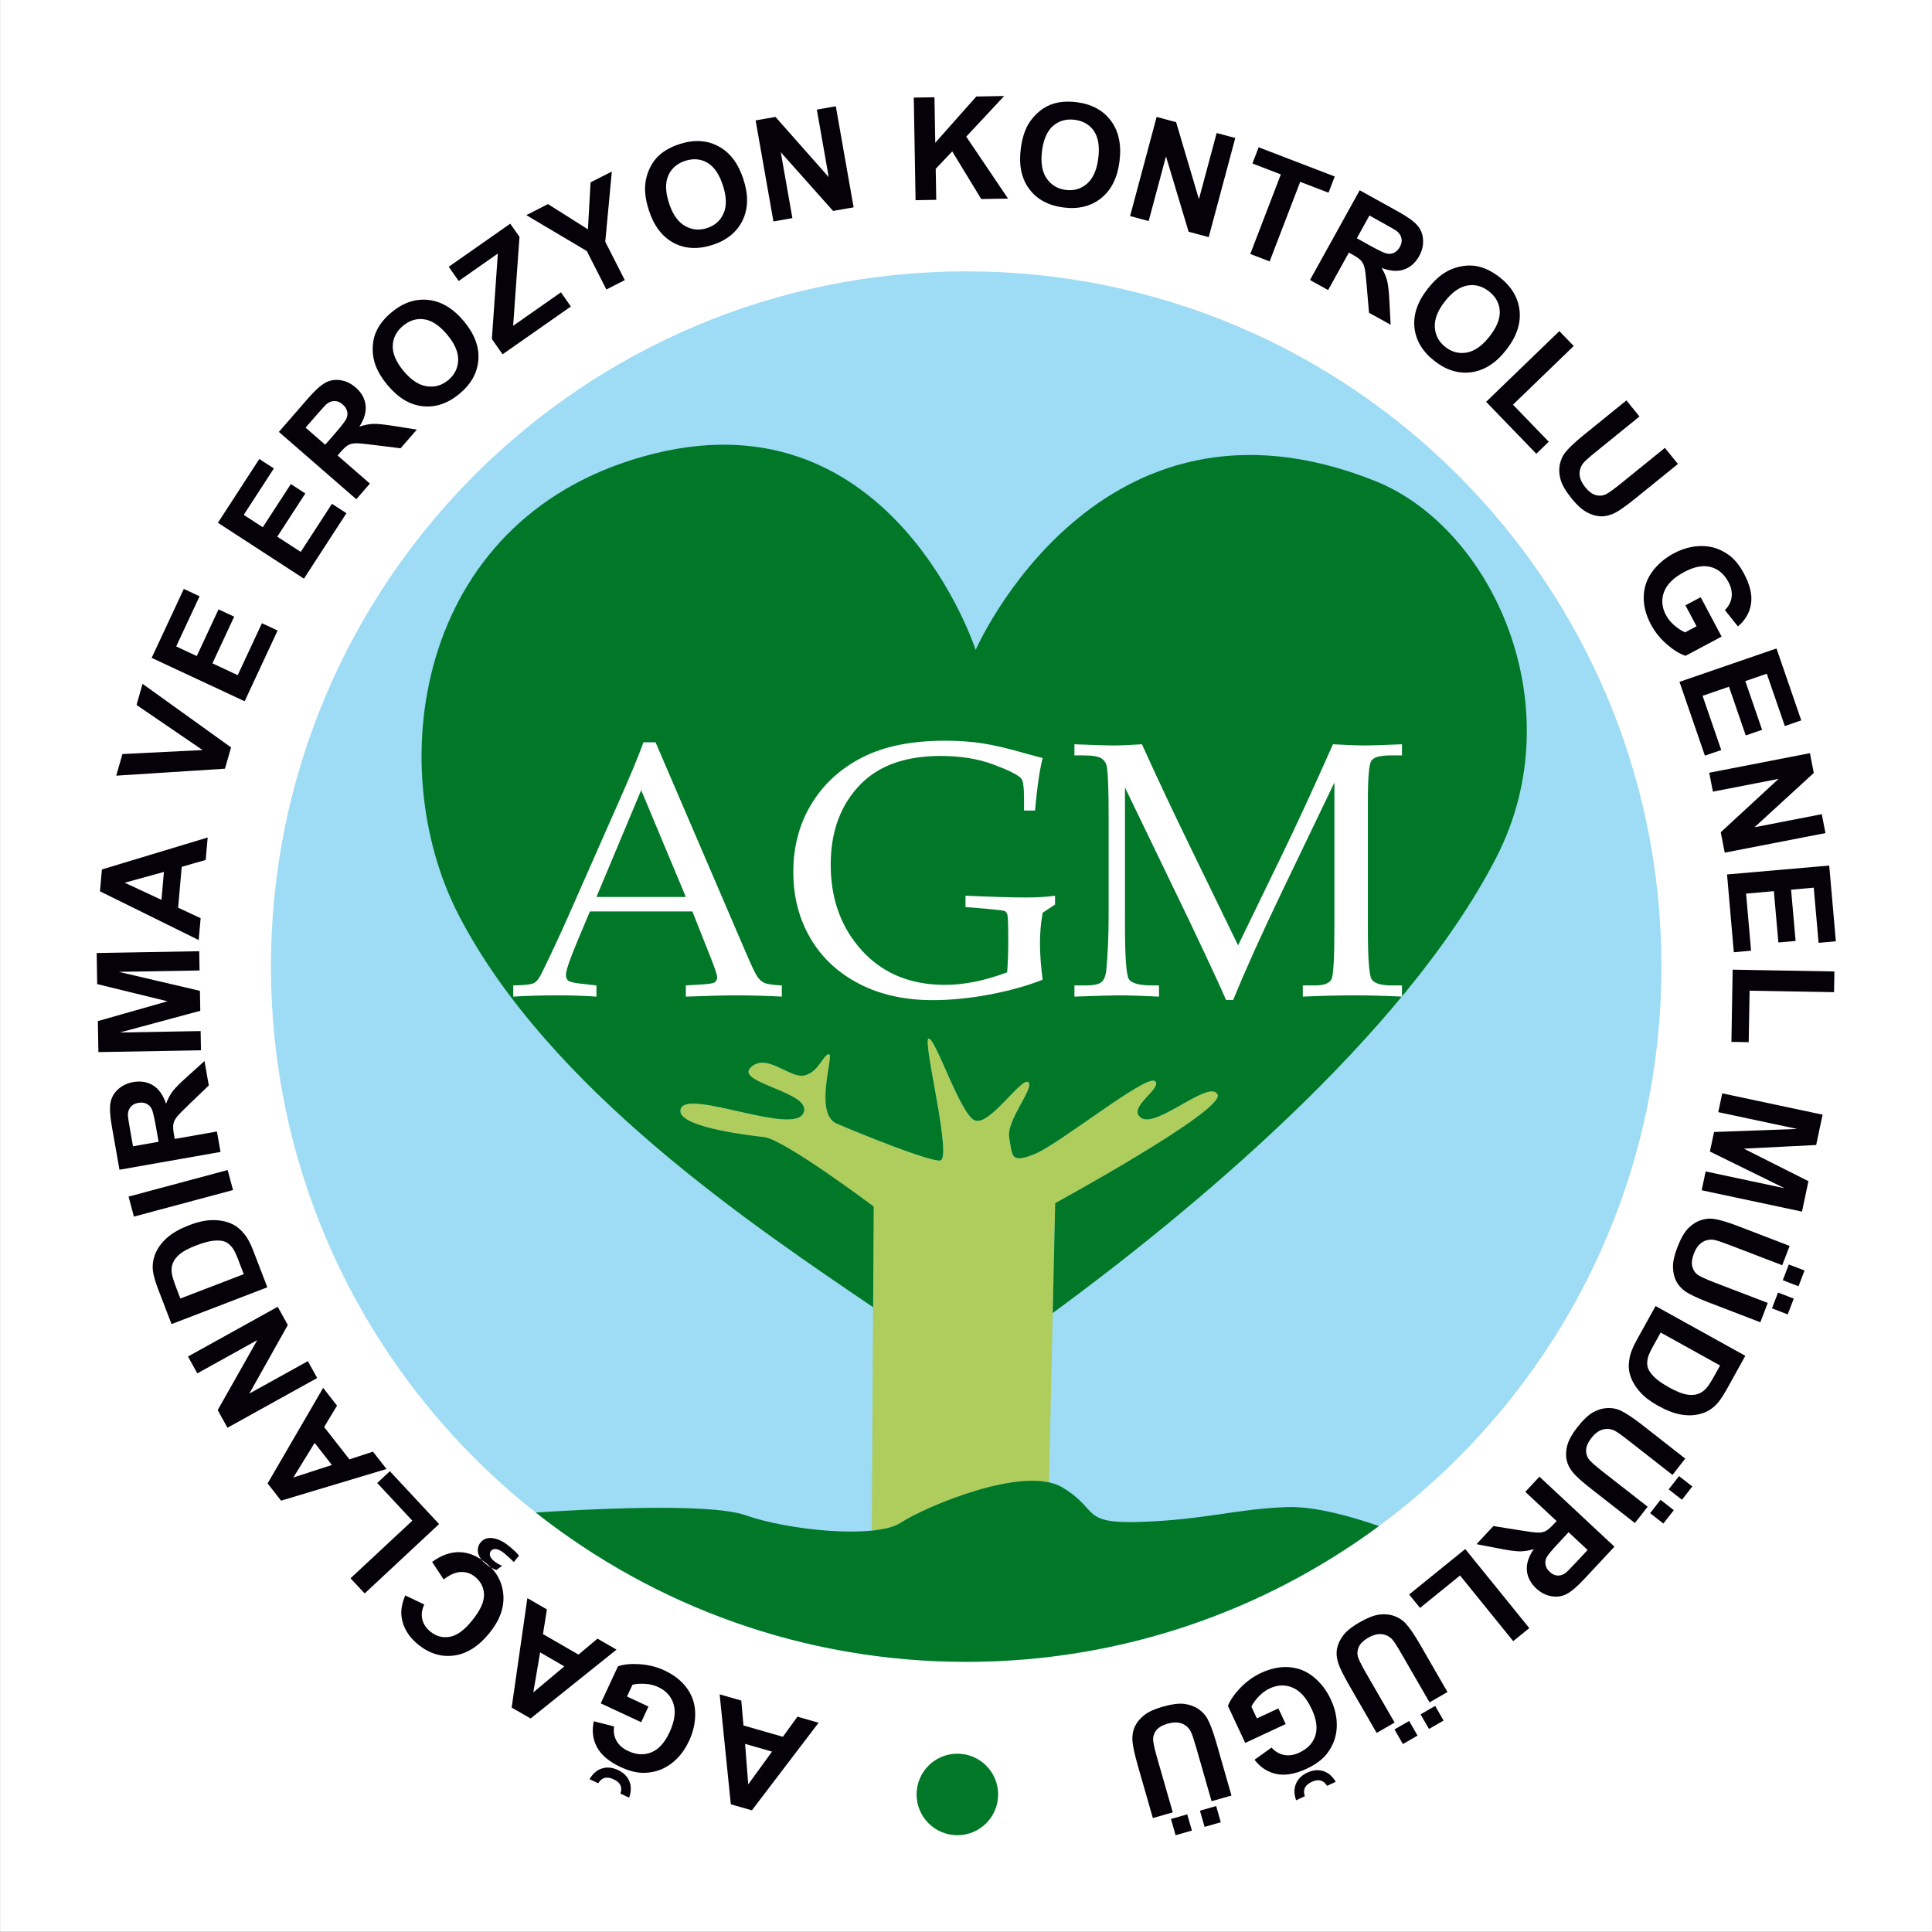
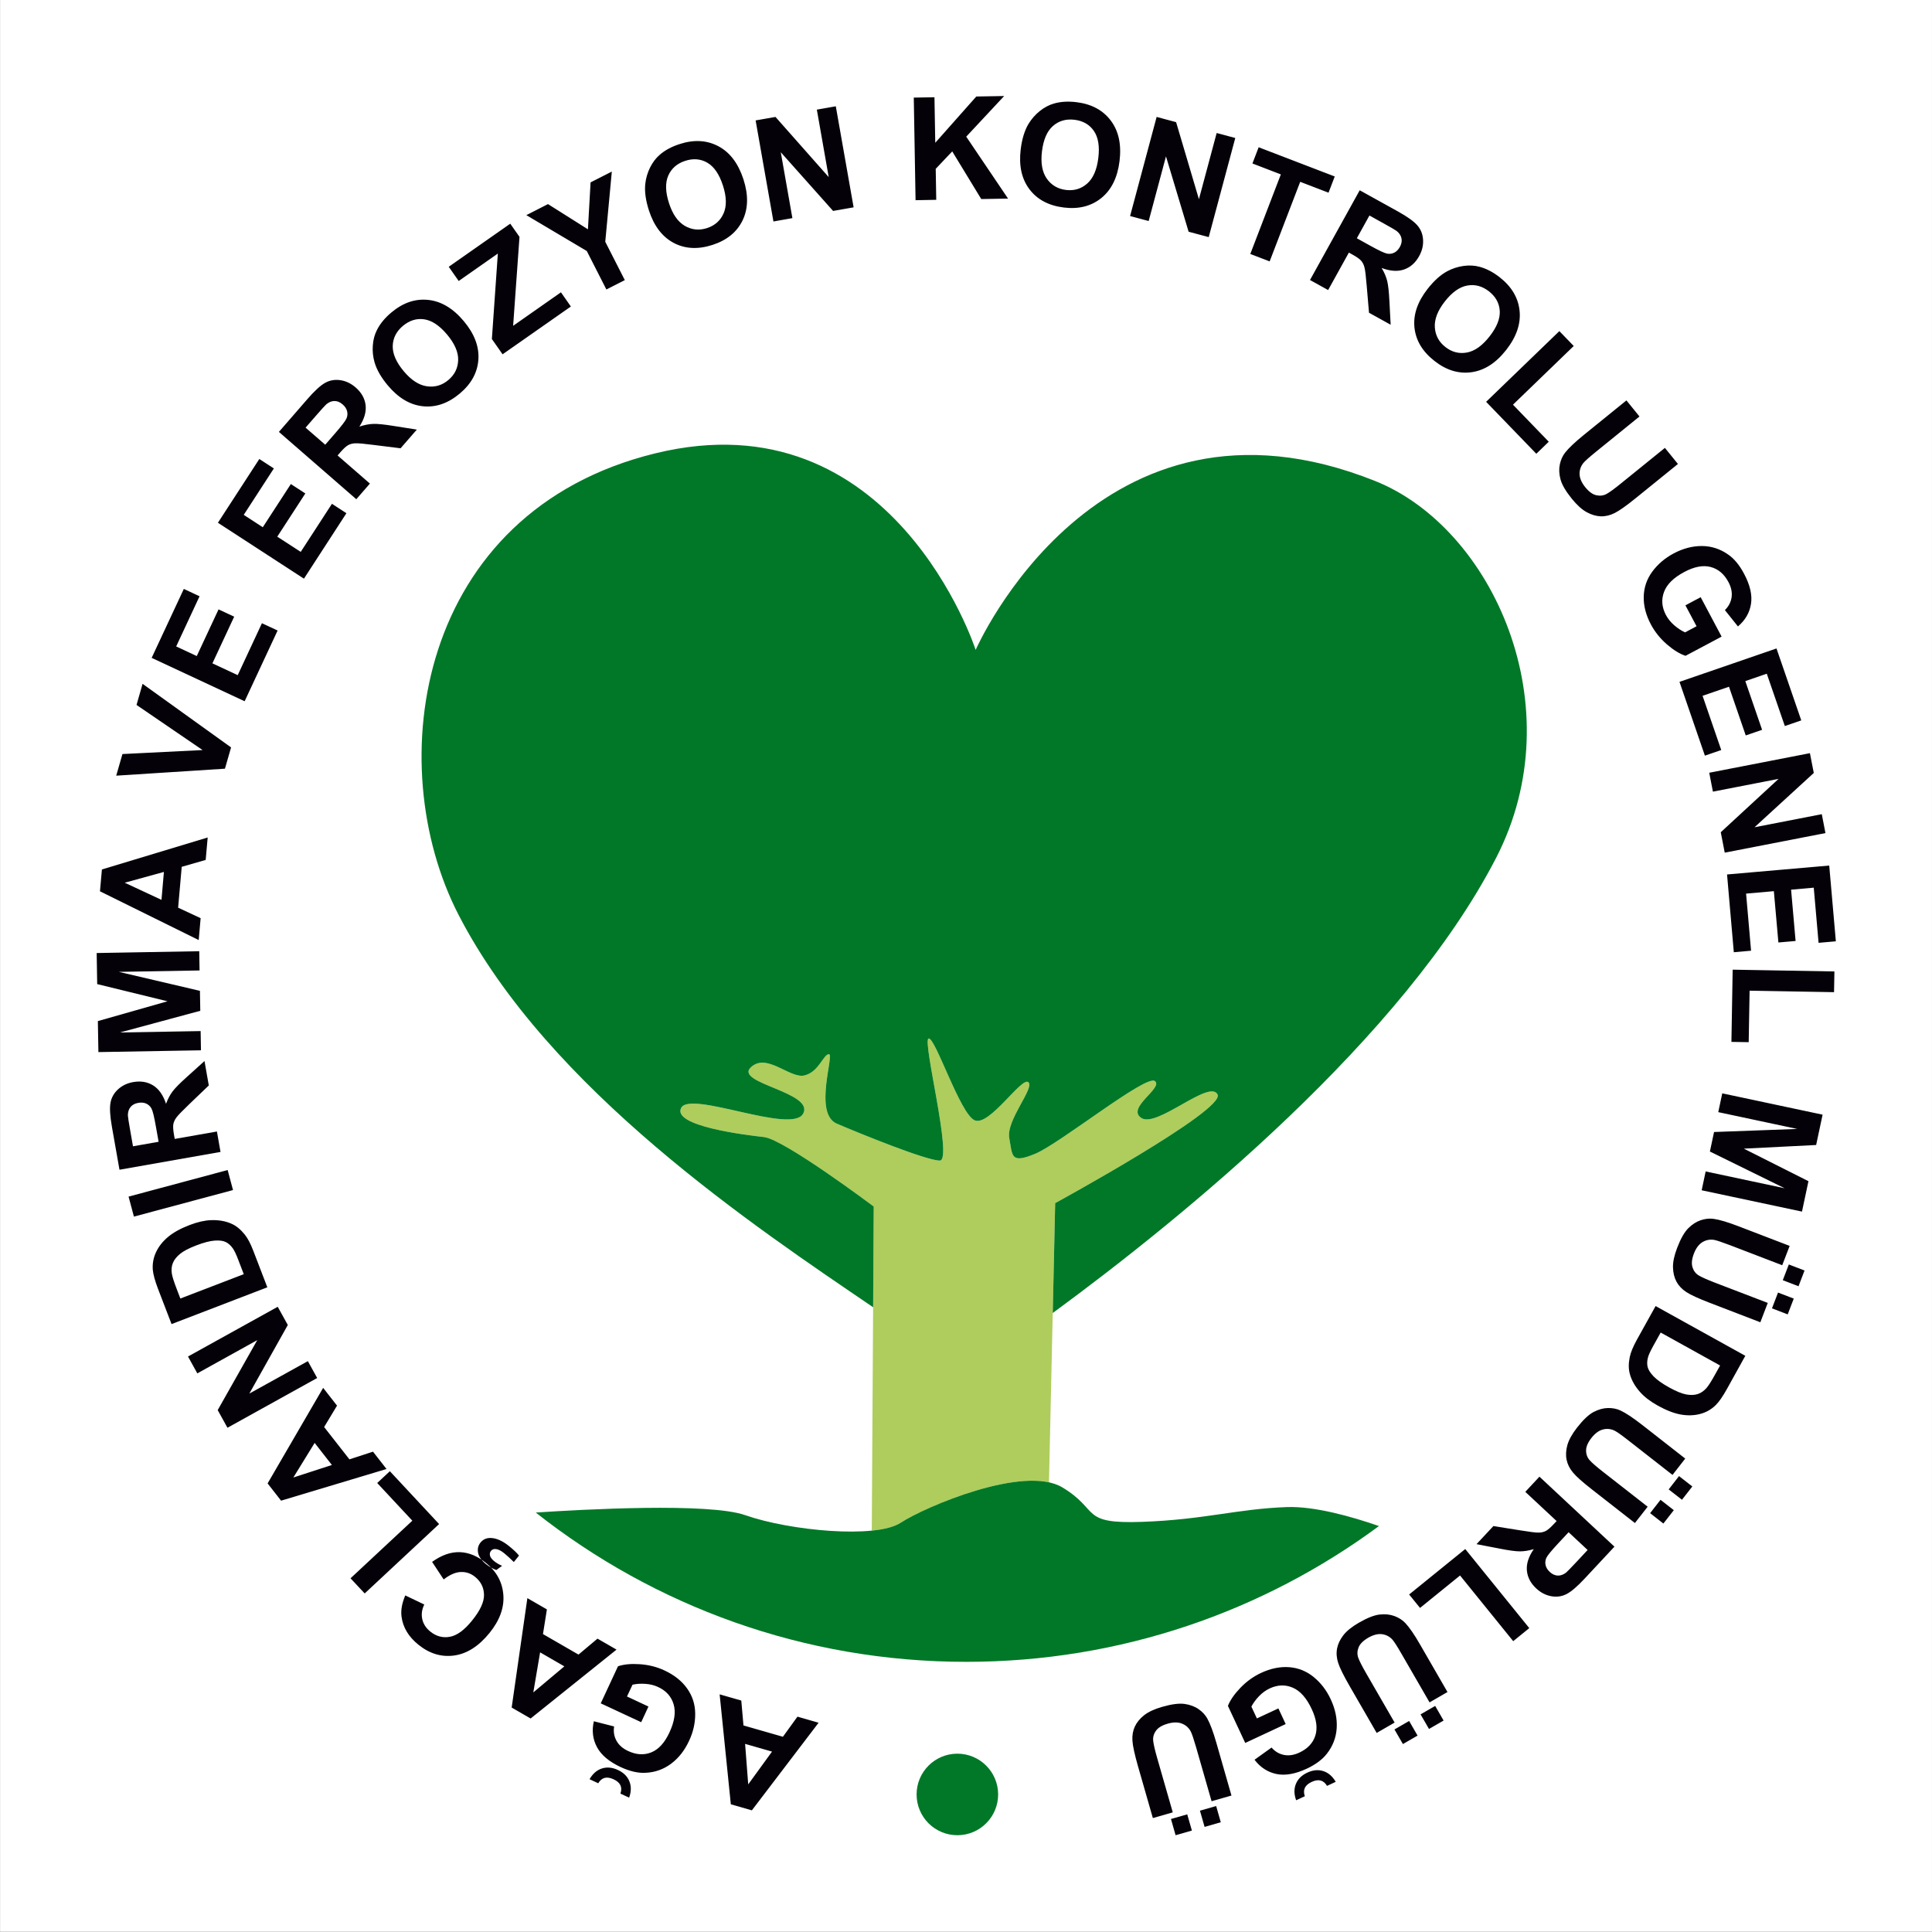
<svg xmlns="http://www.w3.org/2000/svg" width="283.4pt" height="283.4pt" viewBox="0 0 283.4 283.4" version="1.1">
  <rect x="0" y="0" width="283.4" height="283.4" fill="#333333" stroke="none" />
  <defs>
    <clipPath id="clip1">
      <path d="M 0 0 L 283.398 0 L 283.398 283.398 L 0 283.398 Z M 0 0 " />
    </clipPath>
  </defs>
  <g id="surface1">
    <g clip-path="url(#clip1)" clip-rule="nonzero">
      <path style=" stroke:none;fill-rule:evenodd;fill:rgb(100%,100%,100%);fill-opacity:1;" d="M 0.008 283.375 L 283.473 283.375 L 283.473 -0.09 L 0.008 -0.09 Z M 0.008 283.375 " />
    </g>
-     <path style=" stroke:none;fill-rule:evenodd;fill:rgb(61.914%,85.938%,95.702%);fill-opacity:1;" d="M 141.73 39.805 C 198.055 39.805 243.711 85.461 243.711 141.785 C 243.711 198.109 198.055 243.766 141.73 243.766 C 85.406 243.766 39.746 198.109 39.746 141.785 C 39.746 85.461 85.406 39.805 141.73 39.805 Z M 141.73 39.805 " />
    <path style=" stroke:none;fill-rule:evenodd;fill:rgb(68.164%,80.469%,36.084%);fill-opacity:1;" d="M 127.879 224.523 L 128.164 176.98 C 128.164 176.98 115.027 167.121 112.07 166.793 C 109.113 166.465 98.598 165.152 99.914 162.523 C 101.227 159.895 116.176 166.465 117.816 163.344 C 119.461 160.223 107.797 158.91 110.098 156.609 C 112.398 154.309 115.848 158.25 117.984 157.758 C 120.117 157.266 120.777 154.637 121.598 154.637 C 122.414 154.637 119.297 163.344 122.746 164.82 C 126.195 166.301 135.887 170.242 137.859 170.242 C 139.828 170.242 135.23 152.5 136.219 152.336 C 137.203 152.172 140.816 163.344 142.953 164.328 C 145.09 165.316 149.852 157.922 150.84 158.742 C 151.824 159.566 147.551 164.328 148.047 166.957 C 148.539 169.586 148.211 170.738 151.824 169.258 C 155.438 167.777 168.086 157.594 169.402 158.578 C 170.715 159.566 165.129 162.523 167.43 164 C 169.73 165.48 177.449 158.25 178.602 160.551 C 179.746 162.852 154.781 176.484 154.781 176.484 L 153.871 217.441 C 147.41 216.047 135.359 221.246 132.109 223.371 C 131.195 223.969 129.703 224.34 127.879 224.523 Z M 127.879 224.523 " />
    <path style=" stroke:none;fill-rule:evenodd;fill:rgb(0%,47.069%,15.282%);fill-opacity:1;" d="M 154.426 192.602 C 173.758 178.414 205.84 152.227 219.449 125.863 C 230.91 103.664 218.922 77.445 201.73 70.562 C 161.012 54.266 143.117 95.332 143.117 95.332 C 143.117 95.332 131.031 57.934 96.086 66.508 C 61.137 75.086 55.816 112.016 67.273 134.211 C 80.508 159.844 110.738 179.957 128.078 191.758 L 128.164 176.98 C 128.164 176.98 115.027 167.121 112.07 166.793 C 109.113 166.465 98.598 165.152 99.914 162.523 C 101.227 159.895 116.176 166.465 117.82 163.344 C 119.461 160.223 107.797 158.91 110.098 156.609 C 112.398 154.309 115.848 158.25 117.984 157.758 C 120.117 157.266 120.777 154.637 121.598 154.637 C 122.414 154.637 119.297 163.344 122.746 164.824 C 126.195 166.301 135.887 170.242 137.859 170.242 C 139.828 170.242 135.23 152.5 136.219 152.336 C 137.203 152.172 140.816 163.344 142.953 164.328 C 145.09 165.316 149.852 157.922 150.84 158.742 C 151.824 159.566 147.551 164.328 148.047 166.957 C 148.539 169.586 148.211 170.738 151.824 169.258 C 155.438 167.777 168.086 157.594 169.402 158.578 C 170.715 159.566 165.129 162.523 167.43 164 C 169.73 165.48 177.449 158.25 178.602 160.551 C 179.746 162.852 154.781 176.484 154.781 176.484 Z M 202.277 223.852 C 185.344 236.363 164.402 243.77 141.73 243.77 C 117.887 243.77 95.957 235.582 78.59 221.871 C 85.461 221.414 103.992 220.391 109.309 222.254 C 115.879 224.555 128.496 225.734 132.109 223.371 C 135.727 221.004 150.246 214.828 155.828 218.18 C 161.414 221.531 158.328 223.566 167.527 223.238 C 176.727 222.91 181.461 221.332 188.754 221.07 C 192.836 220.922 198.277 222.465 202.277 223.852 Z M 140.434 257.242 C 143.734 257.242 146.414 259.922 146.414 263.223 C 146.414 266.527 143.734 269.203 140.434 269.203 C 137.129 269.203 134.453 266.527 134.453 263.223 C 134.453 259.922 137.129 257.242 140.434 257.242 Z M 140.434 257.242 " />
-     <path style=" stroke:none;fill-rule:evenodd;fill:rgb(100%,100%,100%);fill-opacity:1;" d="M 101.566 133.699 L 86.535 133.699 L 84.766 137.891 C 83.602 140.66 83.016 142.367 83.016 142.988 C 83.016 143.387 83.133 143.672 83.344 143.848 C 83.559 144.02 84.109 144.16 84.996 144.266 L 87.492 144.551 L 87.492 146.191 C 85.832 146.07 83.957 146.008 81.871 146.008 C 79.371 146.008 77.184 146.07 75.289 146.191 L 75.289 144.551 L 76.074 144.523 C 77.289 144.488 78.07 144.363 78.422 144.152 C 78.781 143.93 79.164 143.395 79.562 142.543 C 80.789 140.051 82.047 137.348 83.336 134.453 L 90.484 118.25 C 92.395 113.953 93.699 110.828 94.391 108.883 L 96.16 108.883 L 109.316 139.508 C 110.203 141.586 110.789 142.836 111.094 143.262 C 111.387 143.688 111.723 143.992 112.105 144.168 C 112.488 144.355 113.34 144.48 114.68 144.551 L 114.68 146.191 C 112.426 146.07 110.277 146.008 108.227 146.008 C 106.316 146.008 103.777 146.07 100.605 146.191 L 100.605 144.551 L 103.184 144.391 C 104.098 144.328 104.648 144.23 104.816 144.105 C 105.078 143.922 105.203 143.672 105.203 143.379 C 105.203 143.066 104.949 142.25 104.434 140.938 Z M 87.492 131.57 L 100.605 131.57 L 94.055 115.906 Z M 152.941 133.887 C 152.684 135.344 152.551 136.824 152.551 138.336 C 152.551 139.926 152.684 141.727 152.941 143.715 C 150.645 144.621 148.031 145.34 145.129 145.891 C 142.227 146.434 139.445 146.707 136.789 146.707 C 132.699 146.707 129.102 145.91 126.012 144.301 C 122.914 142.695 120.531 140.465 118.871 137.617 C 117.203 134.766 116.367 131.523 116.367 127.902 C 116.367 124.156 117.266 120.824 119.051 117.895 C 120.836 114.973 123.32 112.711 126.52 111.086 C 129.703 109.461 133.746 108.652 138.637 108.652 C 140.637 108.652 142.473 108.785 144.152 109.043 C 145.84 109.301 148.031 109.824 150.73 110.605 L 152.941 111.199 C 152.48 113.039 152.109 115.605 151.824 118.898 L 150.215 118.898 L 150.215 117.184 C 150.215 115.48 150.074 114.484 149.801 114.191 C 149.277 113.633 147.898 112.949 145.66 112.121 C 143.426 111.297 140.867 110.887 137.988 110.887 C 132.895 110.887 128.984 112.258 126.277 115 C 123.328 117.984 121.855 121.926 121.855 126.836 C 121.855 131.551 123.188 135.52 125.844 138.754 C 128.961 142.562 133.223 144.469 138.613 144.469 C 141.426 144.469 144.461 143.859 147.738 142.625 C 147.848 141.168 147.898 139.613 147.898 137.973 C 147.898 135.832 147.863 134.605 147.789 134.285 C 147.73 133.965 147.598 133.762 147.414 133.664 C 147.234 133.566 146.328 133.453 144.703 133.309 L 141.629 133.051 L 141.629 131.391 C 145.598 131.559 148.547 131.648 150.473 131.648 C 152.145 131.648 153.574 131.559 154.762 131.391 L 154.762 132.688 Z M 195.742 114.785 L 188.016 130.867 C 185.113 136.906 182.742 142.172 180.887 146.684 L 179.848 146.684 C 179.199 145.137 177.359 141.176 174.324 134.793 L 165.02 115.516 L 165.02 135.625 C 165.02 140.305 165.203 142.969 165.578 143.602 C 165.949 144.23 167.105 144.551 169.051 144.551 L 170.008 144.551 L 170.008 146.191 C 167.602 146.07 165.641 146.008 164.129 146.008 C 163.039 146.008 160.863 146.07 157.605 146.191 L 157.605 144.551 L 159.289 144.551 C 160.438 144.551 161.199 144.383 161.578 144.055 C 161.965 143.727 162.195 143.129 162.285 142.258 C 162.508 139.836 162.621 137.215 162.621 134.402 L 162.621 119.68 C 162.621 116.129 162.539 113.773 162.391 112.629 C 162.32 112.043 162.062 111.59 161.617 111.281 C 161.184 110.969 160.297 110.809 158.98 110.809 L 157.605 110.809 L 157.605 109.176 C 160.621 109.289 162.516 109.352 163.297 109.352 C 164.289 109.352 165.691 109.289 167.512 109.176 C 169.609 113.836 172.035 118.977 174.77 124.598 L 181.613 138.672 L 187.938 125.637 C 190.156 121.074 192.688 115.586 195.527 109.176 C 197.695 109.289 199.223 109.352 200.109 109.352 C 201.133 109.352 202.977 109.289 205.652 109.176 L 205.652 110.809 L 203.953 110.809 C 202.438 110.809 201.504 111.074 201.156 111.598 C 200.82 112.133 200.652 114.031 200.652 117.316 L 200.652 136.328 C 200.652 140.562 200.828 142.988 201.184 143.609 C 201.539 144.238 202.535 144.551 204.164 144.551 L 205.652 144.551 L 205.652 146.191 C 203.234 146.07 200.938 146.008 198.734 146.008 C 196.301 146.008 193.762 146.07 191.105 146.191 L 191.105 144.551 L 192.828 144.551 C 194.195 144.551 195.023 144.25 195.309 143.652 C 195.602 143.051 195.742 140.484 195.742 135.938 Z M 195.742 114.785 " />
    <path style=" stroke:none;fill-rule:evenodd;fill:rgb(1.961%,0.392%,3.529%);fill-opacity:1;" d="M 105.562 248.539 L 108.738 249.449 L 109.059 253.102 L 114.844 254.762 L 116.977 251.812 L 120.078 252.703 L 110.289 265.555 L 107.203 264.668 Z M 109.297 255.805 L 109.754 261.746 L 113.246 256.938 Z M 95.121 250.328 L 94.055 252.625 L 88.121 249.859 L 90.652 244.422 C 91.492 244.133 92.555 244.031 93.852 244.117 C 95.145 244.207 96.352 244.508 97.469 245.031 C 98.898 245.695 100.004 246.574 100.785 247.668 C 101.566 248.762 101.965 249.988 101.977 251.352 C 101.992 252.715 101.695 254.051 101.078 255.359 C 100.422 256.781 99.535 257.902 98.422 258.73 C 97.312 259.555 96.047 259.996 94.621 260.051 C 93.539 260.098 92.348 259.812 91.039 259.207 C 89.352 258.418 88.195 257.445 87.574 256.293 C 86.953 255.137 86.793 253.871 87.109 252.488 L 90.082 253.25 C 89.965 254.012 90.078 254.711 90.43 255.348 C 90.777 255.98 91.348 256.484 92.141 256.852 C 93.344 257.414 94.477 257.48 95.543 257.047 C 96.613 256.613 97.492 255.648 98.191 254.145 C 98.945 252.531 99.156 251.145 98.812 250 C 98.473 248.855 97.719 248.012 96.547 247.469 C 95.973 247.199 95.344 247.043 94.656 247 C 93.973 246.953 93.344 246.996 92.781 247.125 L 91.973 248.855 Z M 87.754 261.582 L 86.48 260.988 C 86.945 260.18 87.547 259.652 88.289 259.414 C 89.039 259.176 89.816 259.25 90.645 259.637 C 91.469 260.02 92.027 260.57 92.32 261.293 C 92.613 262.016 92.602 262.816 92.285 263.695 L 91.008 263.098 C 91.168 262.637 91.168 262.234 91.012 261.883 C 90.848 261.531 90.516 261.238 90.008 261 C 89.496 260.762 89.059 260.699 88.688 260.797 C 88.312 260.902 88.004 261.16 87.754 261.582 Z M 77.359 234.426 L 80.223 236.078 L 79.648 239.699 L 84.859 242.707 L 87.645 240.367 L 90.438 241.977 L 77.836 252.082 L 75.055 250.477 Z M 79.227 242.379 L 78.23 248.258 L 82.781 244.434 Z M 65.082 231.684 L 63.383 229.109 C 64.77 228.113 66.117 227.641 67.438 227.68 C 68.754 227.723 70.039 228.25 71.293 229.27 C 72.848 230.523 73.695 232.09 73.836 233.957 C 73.977 235.832 73.297 237.688 71.812 239.527 C 70.238 241.473 68.508 242.578 66.633 242.84 C 64.758 243.105 62.996 242.574 61.359 241.246 C 59.93 240.09 59.109 238.723 58.902 237.152 C 58.773 236.223 58.957 235.184 59.449 234.027 L 62.238 235.363 C 61.883 236.082 61.785 236.797 61.941 237.504 C 62.094 238.211 62.488 238.816 63.113 239.324 C 63.98 240.027 64.938 240.285 65.98 240.098 C 67.023 239.914 68.109 239.125 69.234 237.73 C 70.434 236.254 71.023 234.984 70.996 233.926 C 70.977 232.867 70.535 231.992 69.688 231.305 C 69.059 230.797 68.359 230.559 67.582 230.594 C 66.809 230.625 65.977 230.992 65.082 231.684 Z M 76.133 228.188 L 75.371 229.129 C 74.867 228.629 74.391 228.191 73.934 227.82 C 73.457 227.438 73.039 227.238 72.668 227.223 C 72.395 227.207 72.168 227.305 72.012 227.504 C 71.863 227.688 71.82 227.91 71.871 228.176 C 71.934 228.441 72.137 228.715 72.48 228.996 C 72.82 229.273 73.211 229.504 73.652 229.684 L 72.805 230.305 C 72.277 230.109 71.77 229.824 71.289 229.434 C 70.629 228.898 70.238 228.34 70.129 227.77 C 70.023 227.195 70.141 226.699 70.48 226.277 C 70.859 225.809 71.355 225.586 71.977 225.602 C 72.812 225.621 73.719 226.02 74.68 226.801 C 75.363 227.355 75.852 227.82 76.133 228.188 Z M 64.41 223.559 L 53.496 233.738 L 51.418 231.516 L 60.484 223.066 L 55.332 217.539 L 57.188 215.809 Z M 47.402 203.582 L 49.438 206.188 L 47.547 209.328 L 51.258 214.07 L 54.715 212.941 L 56.699 215.484 L 41.23 220.129 L 39.254 217.598 Z M 46.156 211.656 L 43.031 216.73 L 48.684 214.895 Z M 46.527 202.137 L 33.367 209.434 L 31.934 206.844 L 37.734 196.582 L 28.945 201.457 L 27.578 198.984 L 40.738 191.688 L 42.219 194.359 L 36.574 204.422 L 45.16 199.664 Z M 25.164 194.227 L 23.172 189.039 C 22.73 187.871 22.477 186.949 22.414 186.266 C 22.344 185.348 22.508 184.473 22.902 183.648 C 23.289 182.824 23.883 182.082 24.66 181.434 C 25.441 180.781 26.488 180.203 27.809 179.699 C 28.961 179.254 30.016 179.016 30.961 178.98 C 32.117 178.941 33.137 179.125 34.02 179.535 C 34.688 179.84 35.316 180.363 35.906 181.098 C 36.344 181.645 36.766 182.445 37.164 183.496 L 39.215 188.832 Z M 26.457 190.477 L 35.758 186.906 L 34.945 184.789 C 34.645 183.996 34.383 183.441 34.152 183.121 C 33.863 182.707 33.523 182.398 33.133 182.199 C 32.738 182 32.191 181.93 31.488 181.98 C 30.789 182.031 29.891 182.262 28.805 182.68 C 27.719 183.094 26.922 183.512 26.414 183.926 C 25.906 184.344 25.555 184.785 25.363 185.254 C 25.168 185.727 25.121 186.25 25.207 186.824 C 25.27 187.254 25.523 188.047 25.969 189.203 Z M 34.18 174.566 L 19.645 178.461 L 18.859 175.527 L 33.395 171.629 Z M 32.348 168.973 L 17.527 171.586 L 16.414 165.281 C 16.137 163.699 16.07 162.527 16.207 161.762 C 16.348 160.996 16.719 160.336 17.32 159.785 C 17.93 159.234 18.664 158.883 19.539 158.727 C 20.656 158.531 21.633 158.699 22.473 159.223 C 23.309 159.746 23.941 160.645 24.355 161.914 C 24.621 161.199 24.941 160.59 25.32 160.09 C 25.699 159.59 26.398 158.883 27.422 157.965 L 29.996 155.641 L 30.629 159.223 L 27.781 161.953 C 26.766 162.926 26.133 163.578 25.883 163.914 C 25.633 164.25 25.484 164.586 25.422 164.926 C 25.371 165.262 25.402 165.773 25.523 166.461 L 25.633 167.066 L 31.82 165.977 Z M 23.266 167.484 L 22.871 165.273 C 22.621 163.836 22.406 162.949 22.223 162.613 C 22.039 162.277 21.777 162.035 21.445 161.883 C 21.113 161.734 20.727 161.695 20.281 161.777 C 19.781 161.863 19.402 162.07 19.145 162.391 C 18.883 162.707 18.758 163.117 18.758 163.621 C 18.77 163.867 18.883 164.598 19.098 165.812 L 19.508 168.148 Z M 29.48 154.066 L 14.434 154.328 L 14.355 149.781 L 24.57 146.875 L 14.258 144.355 L 14.18 139.797 L 29.227 139.531 L 29.273 142.355 L 17.43 142.559 L 29.328 145.344 L 29.379 148.27 L 17.586 151.453 L 29.43 151.246 Z M 30.465 122.848 L 30.172 126.141 L 26.656 127.152 L 26.129 133.148 L 29.43 134.684 L 29.148 137.895 L 14.664 130.742 L 14.949 127.539 Z M 24.043 127.902 L 18.297 129.484 L 23.688 131.996 Z M 32.996 112.758 L 17.047 113.781 L 17.961 110.609 L 29.715 110.023 L 20.027 103.406 L 20.914 100.309 L 33.895 109.637 Z M 35.887 102.863 L 22.246 96.5 L 26.965 86.387 L 29.273 87.465 L 25.844 94.824 L 28.863 96.234 L 32.059 89.387 L 34.352 90.457 L 31.16 97.305 L 34.871 99.035 L 38.422 91.418 L 40.723 92.488 Z M 44.586 84.883 L 31.965 76.684 L 38.039 67.328 L 40.172 68.715 L 35.754 75.523 L 38.547 77.34 L 42.664 71.004 L 44.789 72.383 L 40.672 78.723 L 44.113 80.953 L 48.691 73.902 L 50.816 75.281 Z M 52.266 73.23 L 40.91 63.355 L 45.105 58.527 C 46.16 57.312 47.031 56.52 47.711 56.148 C 48.391 55.773 49.141 55.648 49.949 55.77 C 50.758 55.895 51.496 56.25 52.164 56.832 C 53.02 57.574 53.508 58.438 53.629 59.422 C 53.746 60.402 53.445 61.457 52.719 62.578 C 53.445 62.336 54.117 62.203 54.742 62.18 C 55.371 62.156 56.359 62.258 57.719 62.477 L 61.145 63.016 L 58.758 65.758 L 54.844 65.27 C 53.449 65.09 52.543 65.008 52.121 65.027 C 51.707 65.043 51.352 65.137 51.055 65.305 C 50.758 65.473 50.383 65.82 49.918 66.352 L 49.52 66.812 L 54.262 70.934 Z M 47.707 65.234 L 49.18 63.539 C 50.137 62.441 50.688 61.711 50.836 61.359 C 50.98 61.004 51.004 60.648 50.91 60.297 C 50.816 59.945 50.605 59.621 50.262 59.324 C 49.879 58.988 49.484 58.824 49.07 58.824 C 48.656 58.824 48.258 58.984 47.871 59.301 C 47.688 59.465 47.188 60.012 46.379 60.945 L 44.824 62.73 Z M 56.895 56.547 C 55.91 55.371 55.258 54.238 54.941 53.145 C 54.711 52.34 54.621 51.512 54.688 50.664 C 54.746 49.816 54.957 49.055 55.309 48.375 C 55.77 47.469 56.469 46.621 57.41 45.836 C 59.109 44.406 60.906 43.793 62.812 43.992 C 64.715 44.191 66.457 45.227 68.031 47.105 C 69.594 48.969 70.305 50.848 70.172 52.75 C 70.043 54.648 69.133 56.309 67.441 57.73 C 65.727 59.168 63.922 59.789 62.039 59.594 C 60.148 59.398 58.434 58.379 56.895 56.547 Z M 59.227 54.457 C 60.32 55.762 61.457 56.496 62.621 56.664 C 63.789 56.832 64.84 56.527 65.766 55.746 C 66.691 54.969 67.172 53.996 67.207 52.824 C 67.242 51.66 66.699 50.406 65.578 49.07 C 64.469 47.75 63.352 47.008 62.227 46.84 C 61.102 46.676 60.062 47 59.102 47.805 C 58.141 48.609 57.645 49.59 57.609 50.738 C 57.578 51.887 58.113 53.125 59.227 54.457 Z M 73.723 51.973 L 72.152 49.73 L 73.027 37.195 L 67.285 41.219 L 65.824 39.133 L 74.848 32.812 L 76.203 34.746 L 75.27 47.793 L 82.285 42.879 L 83.738 44.961 Z M 88.949 42.465 L 86.074 36.82 L 77.207 31.559 L 80.383 29.938 L 86.242 33.637 L 86.629 26.754 L 89.746 25.168 L 88.785 35.461 L 91.652 41.09 Z M 95.191 30.875 C 94.719 29.414 94.535 28.121 94.652 26.988 C 94.742 26.156 94.973 25.355 95.348 24.59 C 95.723 23.832 96.199 23.203 96.777 22.703 C 97.543 22.035 98.512 21.516 99.68 21.137 C 101.789 20.449 103.688 20.555 105.379 21.453 C 107.07 22.348 108.289 23.961 109.051 26.293 C 109.801 28.605 109.758 30.617 108.926 32.332 C 108.094 34.043 106.621 35.242 104.527 35.922 C 102.398 36.613 100.496 36.516 98.816 35.629 C 97.141 34.734 95.93 33.148 95.191 30.875 Z M 98.137 29.809 C 98.66 31.43 99.438 32.535 100.453 33.129 C 101.477 33.723 102.562 33.832 103.715 33.457 C 104.863 33.082 105.676 32.363 106.145 31.289 C 106.613 30.219 106.578 28.855 106.039 27.195 C 105.508 25.555 104.746 24.449 103.77 23.875 C 102.789 23.301 101.703 23.207 100.512 23.594 C 99.32 23.98 98.492 24.703 98.027 25.758 C 97.566 26.812 97.602 28.16 98.137 29.809 Z M 113.453 32.488 L 110.84 17.664 L 113.754 17.152 L 121.562 25.98 L 119.82 16.082 L 122.602 15.59 L 125.215 30.414 L 122.203 30.941 L 114.531 22.332 L 116.234 31.996 Z M 134.301 29.367 L 134.039 14.316 L 137.074 14.266 L 137.191 20.945 L 143.211 14.156 L 147.297 14.086 L 141.734 20.047 L 147.867 29.129 L 143.938 29.199 L 139.68 22.207 L 137.258 24.766 L 137.336 29.312 Z M 149.723 21.918 C 149.91 20.395 150.289 19.145 150.871 18.168 C 151.312 17.453 151.855 16.824 152.52 16.289 C 153.18 15.762 153.879 15.391 154.613 15.184 C 155.594 14.902 156.691 14.84 157.906 14.988 C 160.109 15.258 161.785 16.156 162.938 17.688 C 164.09 19.211 164.52 21.191 164.223 23.625 C 163.926 26.039 163.035 27.844 161.559 29.043 C 160.078 30.242 158.242 30.711 156.051 30.441 C 153.828 30.168 152.148 29.273 151.004 27.758 C 149.859 26.242 149.434 24.293 149.723 21.918 Z M 152.844 22.199 C 152.637 23.887 152.871 25.219 153.539 26.188 C 154.219 27.156 155.156 27.715 156.359 27.863 C 157.559 28.012 158.598 27.699 159.477 26.926 C 160.352 26.152 160.898 24.902 161.109 23.172 C 161.32 21.461 161.102 20.137 160.453 19.199 C 159.809 18.266 158.863 17.723 157.621 17.57 C 156.371 17.418 155.324 17.723 154.453 18.48 C 153.594 19.238 153.055 20.477 152.844 22.199 Z M 165.77 31.691 L 169.664 17.152 L 172.52 17.918 L 175.867 29.219 L 178.469 19.512 L 181.199 20.242 L 177.305 34.781 L 174.355 33.992 L 171.035 22.938 L 168.496 32.422 Z M 183.402 37.254 L 187.883 25.582 L 183.715 23.98 L 184.629 21.602 L 195.789 25.887 L 194.879 28.266 L 190.723 26.672 L 186.242 38.344 Z M 192.16 41.074 L 199.453 27.91 L 205.051 31.012 C 206.453 31.793 207.41 32.477 207.914 33.066 C 208.422 33.656 208.703 34.359 208.746 35.176 C 208.797 35.996 208.605 36.789 208.172 37.566 C 207.629 38.555 206.883 39.211 205.945 39.535 C 205.012 39.855 203.914 39.781 202.664 39.305 C 203.059 39.961 203.328 40.594 203.48 41.199 C 203.633 41.809 203.742 42.801 203.809 44.176 L 203.992 47.637 L 200.816 45.875 L 200.48 41.941 C 200.367 40.539 200.258 39.637 200.152 39.23 C 200.051 38.824 199.883 38.496 199.656 38.238 C 199.43 37.984 199.012 37.688 198.398 37.348 L 197.863 37.051 L 194.82 42.547 Z M 199.031 34.949 L 200.992 36.039 C 202.27 36.746 203.094 37.137 203.473 37.203 C 203.848 37.273 204.199 37.223 204.527 37.059 C 204.848 36.895 205.121 36.617 205.344 36.223 C 205.59 35.777 205.664 35.355 205.578 34.953 C 205.496 34.551 205.258 34.191 204.867 33.879 C 204.664 33.73 204.027 33.359 202.949 32.762 L 200.879 31.613 Z M 209.398 42.395 C 210.344 41.184 211.312 40.309 212.316 39.773 C 213.059 39.383 213.848 39.125 214.691 39.008 C 215.531 38.895 216.32 38.938 217.055 39.141 C 218.039 39.406 219.012 39.914 219.98 40.668 C 221.727 42.035 222.703 43.668 222.902 45.574 C 223.105 47.477 222.453 49.395 220.945 51.324 C 219.449 53.242 217.758 54.328 215.871 54.598 C 213.984 54.863 212.172 54.32 210.434 52.957 C 208.664 51.582 207.688 49.945 207.484 48.059 C 207.285 46.168 207.926 44.277 209.398 42.395 Z M 211.926 44.238 C 210.879 45.582 210.395 46.844 210.473 48.02 C 210.551 49.199 211.066 50.16 212.023 50.906 C 212.977 51.652 214.027 51.922 215.18 51.711 C 216.328 51.5 217.438 50.707 218.512 49.332 C 219.574 47.973 220.066 46.727 219.996 45.594 C 219.922 44.457 219.391 43.504 218.406 42.734 C 217.414 41.961 216.355 41.68 215.223 41.887 C 214.094 42.09 212.992 42.871 211.926 44.238 Z M 217.996 58.941 L 228.738 48.57 L 230.848 50.754 L 221.934 59.363 L 227.184 64.797 L 225.359 66.562 Z M 238.578 58.734 L 240.492 61.094 L 234.16 66.227 C 233.156 67.039 232.527 67.598 232.277 67.895 C 231.879 68.383 231.691 68.938 231.703 69.551 C 231.727 70.168 232.004 70.805 232.535 71.465 C 233.078 72.133 233.621 72.531 234.176 72.648 C 234.723 72.766 235.227 72.699 235.68 72.445 C 236.137 72.191 236.824 71.688 237.746 70.938 L 244.219 65.699 L 246.133 68.059 L 239.988 73.035 C 238.586 74.172 237.539 74.914 236.859 75.254 C 236.176 75.598 235.496 75.758 234.82 75.738 C 234.145 75.715 233.453 75.516 232.754 75.133 C 232.051 74.75 231.324 74.094 230.574 73.168 C 229.672 72.051 229.113 71.102 228.906 70.312 C 228.695 69.527 228.664 68.801 228.805 68.133 C 228.945 67.465 229.199 66.895 229.562 66.422 C 230.105 65.723 231.035 64.848 232.344 63.785 Z M 247.23 88.793 L 249.469 87.602 L 252.539 93.383 L 247.246 96.199 C 246.406 95.926 245.496 95.367 244.512 94.52 C 243.535 93.672 242.754 92.699 242.172 91.609 C 241.434 90.219 241.078 88.852 241.113 87.508 C 241.148 86.164 241.566 84.945 242.371 83.848 C 243.184 82.75 244.227 81.863 245.496 81.184 C 246.883 80.449 248.27 80.086 249.652 80.094 C 251.035 80.102 252.312 80.512 253.48 81.328 C 254.371 81.941 255.16 82.887 255.828 84.156 C 256.711 85.805 257.051 87.281 256.852 88.57 C 256.652 89.867 256.012 90.973 254.934 91.891 L 253.02 89.492 C 253.57 88.957 253.898 88.328 254.004 87.609 C 254.105 86.895 253.953 86.148 253.539 85.375 C 252.914 84.203 252.051 83.469 250.941 83.172 C 249.828 82.875 248.539 83.117 247.078 83.895 C 245.504 84.73 244.504 85.711 244.09 86.832 C 243.672 87.953 243.77 89.078 244.371 90.215 C 244.672 90.777 245.078 91.281 245.602 91.73 C 246.121 92.18 246.648 92.52 247.176 92.762 L 248.863 91.863 Z M 246.359 100.02 L 260.59 95.121 L 264.223 105.672 L 261.812 106.5 L 259.164 98.824 L 256.016 99.91 L 258.477 107.055 L 256.078 107.879 L 253.621 100.734 L 249.746 102.066 L 252.484 110.02 L 250.086 110.844 Z M 250.723 113.352 L 265.492 110.48 L 266.059 113.383 L 257.367 121.348 L 267.234 119.43 L 267.77 122.203 L 252.996 125.074 L 252.414 122.078 L 260.895 114.25 L 251.262 116.125 Z M 253.336 128.273 L 268.324 126.965 L 269.297 138.078 L 266.762 138.301 L 266.055 130.211 L 262.73 130.504 L 263.391 138.031 L 260.867 138.25 L 260.203 130.723 L 256.129 131.082 L 256.859 139.457 L 254.328 139.68 Z M 254.16 142.238 L 269.086 142.5 L 269.031 145.539 L 256.645 145.32 L 256.512 152.875 L 253.977 152.832 Z M 252.633 160.379 L 267.352 163.508 L 266.406 167.957 L 255.797 168.492 L 265.277 173.266 L 264.328 177.727 L 249.613 174.598 L 250.199 171.836 L 261.785 174.301 L 250.82 168.914 L 251.43 166.051 L 263.633 165.602 L 252.047 163.137 Z M 262.52 182.758 L 261.43 185.594 L 253.82 182.672 C 252.613 182.211 251.816 181.945 251.434 181.875 C 250.812 181.777 250.238 181.891 249.719 182.211 C 249.191 182.535 248.777 183.094 248.473 183.887 C 248.164 184.691 248.098 185.359 248.27 185.898 C 248.438 186.43 248.746 186.832 249.195 187.098 C 249.645 187.367 250.426 187.711 251.535 188.141 L 259.309 191.121 L 258.219 193.961 L 250.84 191.125 C 249.152 190.477 247.992 189.945 247.352 189.523 C 246.715 189.102 246.238 188.598 245.914 188 C 245.598 187.406 245.426 186.703 245.406 185.91 C 245.387 185.109 245.59 184.152 246.02 183.039 C 246.531 181.699 247.078 180.738 247.652 180.164 C 248.23 179.59 248.844 179.199 249.492 178.984 C 250.141 178.773 250.762 178.707 251.352 178.789 C 252.23 178.91 253.453 179.277 255.023 179.879 Z M 262.398 185.48 L 264.703 186.367 L 263.82 188.676 L 261.512 187.789 Z M 260.816 189.602 L 263.121 190.488 L 262.234 192.805 L 259.926 191.918 Z M 256.016 198.879 L 253.324 203.738 C 252.715 204.832 252.172 205.621 251.684 206.102 C 251.031 206.75 250.258 207.188 249.371 207.414 C 248.488 207.645 247.539 207.668 246.539 207.492 C 245.539 207.309 244.426 206.879 243.191 206.195 C 242.109 205.594 241.246 204.941 240.617 204.238 C 239.84 203.379 239.328 202.48 239.074 201.539 C 238.879 200.832 238.871 200.012 239.059 199.09 C 239.195 198.402 239.539 197.566 240.078 196.582 L 242.855 191.582 Z M 252.316 200.301 L 243.602 195.469 L 242.496 197.453 C 242.09 198.195 241.828 198.754 241.734 199.133 C 241.605 199.621 241.586 200.078 241.684 200.508 C 241.785 200.934 242.086 201.402 242.57 201.906 C 243.062 202.41 243.816 202.949 244.836 203.516 C 245.852 204.078 246.68 204.418 247.324 204.543 C 247.969 204.664 248.535 204.648 249.016 204.496 C 249.504 204.34 249.938 204.043 250.32 203.605 C 250.609 203.285 251.055 202.578 251.652 201.496 Z M 247.203 213.957 L 245.336 216.352 L 238.914 211.332 C 237.898 210.535 237.211 210.047 236.863 209.871 C 236.297 209.594 235.719 209.535 235.121 209.691 C 234.527 209.848 233.969 210.258 233.445 210.926 C 232.914 211.605 232.652 212.227 232.66 212.793 C 232.664 213.352 232.848 213.828 233.199 214.211 C 233.547 214.602 234.195 215.156 235.133 215.891 L 241.691 221.016 L 239.82 223.41 L 233.594 218.543 C 232.164 217.43 231.211 216.582 230.727 215.992 C 230.238 215.402 229.93 214.781 229.797 214.113 C 229.664 213.453 229.703 212.73 229.914 211.965 C 230.133 211.195 230.613 210.34 231.344 209.398 C 232.23 208.27 233.031 207.512 233.746 207.129 C 234.469 206.75 235.164 206.555 235.852 206.539 C 236.535 206.527 237.148 206.645 237.688 206.895 C 238.492 207.27 239.555 207.977 240.883 209.012 Z M 246.289 216.523 L 248.242 218.047 L 246.723 219.996 L 244.773 218.477 Z M 243.578 220.004 L 245.527 221.523 L 243.996 223.484 L 242.051 221.961 Z M 225.816 216.609 L 236.82 226.875 L 232.453 231.555 C 231.359 232.73 230.465 233.492 229.77 233.84 C 229.078 234.191 228.328 234.289 227.523 234.141 C 226.715 233.988 225.992 233.609 225.34 233 C 224.516 232.23 224.059 231.352 223.973 230.363 C 223.887 229.379 224.227 228.332 224.988 227.238 C 224.258 227.457 223.578 227.566 222.953 227.566 C 222.324 227.566 221.34 227.434 219.988 227.164 L 216.586 226.508 L 219.066 223.852 L 222.961 224.477 C 224.348 224.703 225.246 224.816 225.664 224.812 C 226.086 224.812 226.445 224.73 226.746 224.574 C 227.051 224.414 227.441 224.082 227.914 223.566 L 228.336 223.121 L 223.742 218.836 Z M 230.094 224.758 L 228.562 226.402 C 227.566 227.469 226.988 228.176 226.828 228.523 C 226.676 228.871 226.637 229.227 226.719 229.582 C 226.797 229.938 226.996 230.27 227.328 230.578 C 227.703 230.926 228.094 231.102 228.508 231.117 C 228.914 231.133 229.32 230.988 229.719 230.684 C 229.91 230.523 230.426 229.996 231.27 229.094 L 232.883 227.363 Z M 214.934 227.223 L 224.328 238.824 L 221.969 240.738 L 214.172 231.105 L 208.301 235.863 L 206.703 233.891 Z M 212.328 248.199 L 209.699 249.719 L 205.621 242.66 C 204.98 241.539 204.523 240.832 204.27 240.535 C 203.852 240.066 203.328 239.793 202.727 239.715 C 202.113 239.637 201.441 239.812 200.703 240.234 C 199.961 240.668 199.484 241.145 199.281 241.668 C 199.078 242.191 199.066 242.699 199.246 243.188 C 199.426 243.68 199.816 244.438 200.41 245.469 L 204.574 252.68 L 201.941 254.199 L 197.988 247.352 C 197.086 245.785 196.52 244.641 196.289 243.914 C 196.059 243.184 196.004 242.488 196.129 241.824 C 196.254 241.16 196.562 240.508 197.047 239.875 C 197.535 239.242 198.297 238.629 199.328 238.031 C 200.574 237.312 201.602 236.91 202.41 236.828 C 203.219 236.742 203.941 236.824 204.578 237.066 C 205.219 237.312 205.742 237.652 206.148 238.086 C 206.754 238.734 207.477 239.785 208.316 241.246 Z M 210.523 250.238 L 211.758 252.383 L 209.617 253.617 L 208.379 251.477 Z M 206.703 252.445 L 207.938 254.59 L 205.789 255.832 L 204.551 253.688 Z M 187.523 250.602 L 188.594 252.898 L 182.66 255.668 L 180.121 250.234 C 180.441 249.406 181.051 248.523 181.945 247.586 C 182.844 246.652 183.855 245.922 184.977 245.398 C 186.398 244.734 187.785 244.453 189.121 244.555 C 190.465 244.66 191.66 245.145 192.711 246.008 C 193.766 246.875 194.598 247.961 195.203 249.27 C 195.867 250.691 196.16 252.094 196.078 253.477 C 195.996 254.855 195.523 256.109 194.648 257.234 C 193.984 258.094 192.996 258.828 191.699 259.438 C 190.008 260.227 188.516 260.488 187.238 260.223 C 185.953 259.953 184.883 259.258 184.023 258.133 L 186.52 256.344 C 187.027 256.926 187.637 257.285 188.348 257.426 C 189.059 257.566 189.809 257.453 190.602 257.082 C 191.805 256.52 192.586 255.695 192.941 254.602 C 193.289 253.504 193.121 252.207 192.414 250.707 C 191.664 249.09 190.738 248.039 189.641 247.566 C 188.547 247.09 187.414 247.129 186.246 247.672 C 185.672 247.941 185.148 248.324 184.672 248.82 C 184.199 249.316 183.828 249.824 183.562 250.34 L 184.371 252.07 Z M 191.402 263.484 L 190.129 264.078 C 189.809 263.203 189.797 262.402 190.09 261.68 C 190.387 260.953 190.945 260.402 191.77 260.02 C 192.598 259.633 193.371 259.559 194.121 259.801 C 194.859 260.039 195.465 260.566 195.934 261.371 L 194.656 261.965 C 194.41 261.543 194.102 261.285 193.727 261.184 C 193.355 261.082 192.914 261.148 192.406 261.383 C 191.898 261.621 191.566 261.914 191.402 262.266 C 191.242 262.621 191.242 263.023 191.402 263.484 Z M 180.641 263.383 L 177.723 264.219 L 175.477 256.383 C 175.117 255.141 174.852 254.344 174.676 253.996 C 174.379 253.438 173.945 253.051 173.371 252.828 C 172.797 252.602 172.105 252.609 171.289 252.84 C 170.461 253.078 169.883 253.426 169.559 253.887 C 169.234 254.344 169.102 254.836 169.16 255.352 C 169.215 255.871 169.406 256.703 169.734 257.848 L 172.031 265.852 L 169.109 266.688 L 166.93 259.09 C 166.434 257.352 166.16 256.102 166.113 255.34 C 166.062 254.578 166.18 253.891 166.461 253.273 C 166.746 252.66 167.203 252.102 167.824 251.605 C 168.453 251.109 169.34 250.699 170.484 250.371 C 171.867 249.973 172.961 249.832 173.766 249.945 C 174.57 250.062 175.254 250.316 175.812 250.707 C 176.371 251.094 176.801 251.555 177.09 252.074 C 177.52 252.848 177.965 254.043 178.43 255.664 Z M 178.395 264.922 L 179.074 267.301 L 176.699 267.984 L 176.016 265.605 Z M 174.152 266.141 L 174.836 268.52 L 172.445 269.203 L 171.766 266.824 Z M 174.152 266.141 " />
  </g>
</svg>